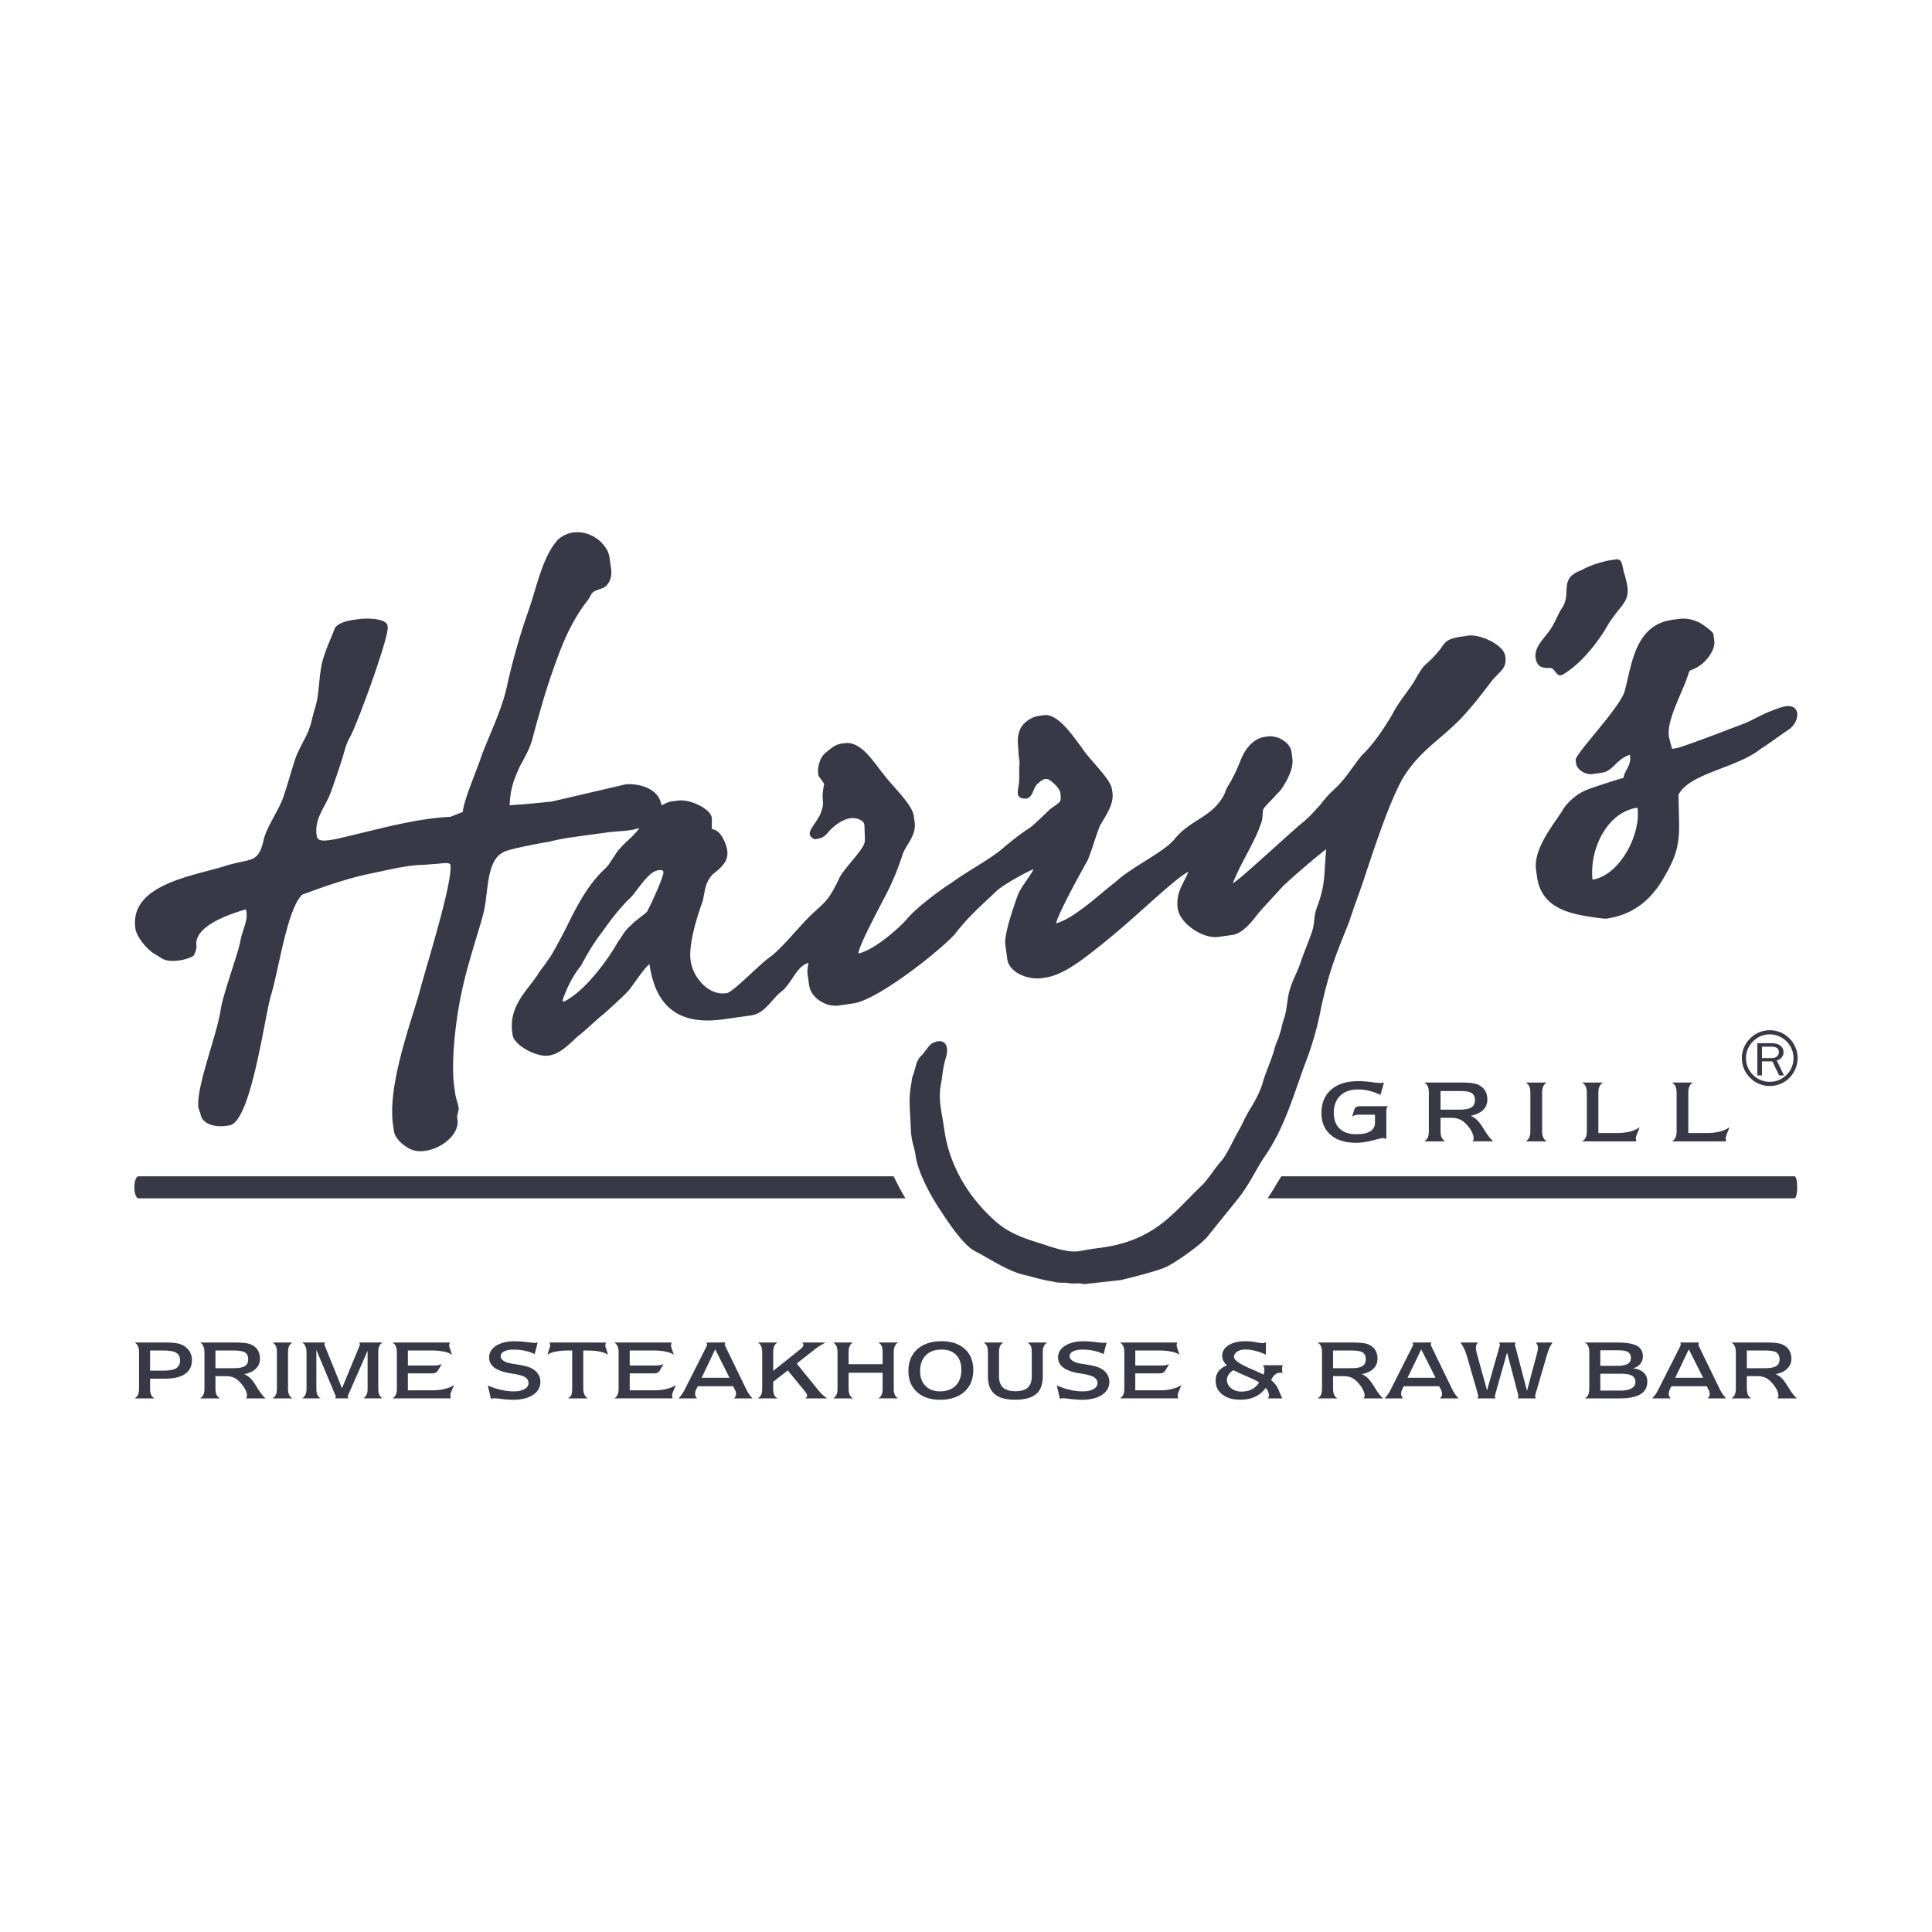
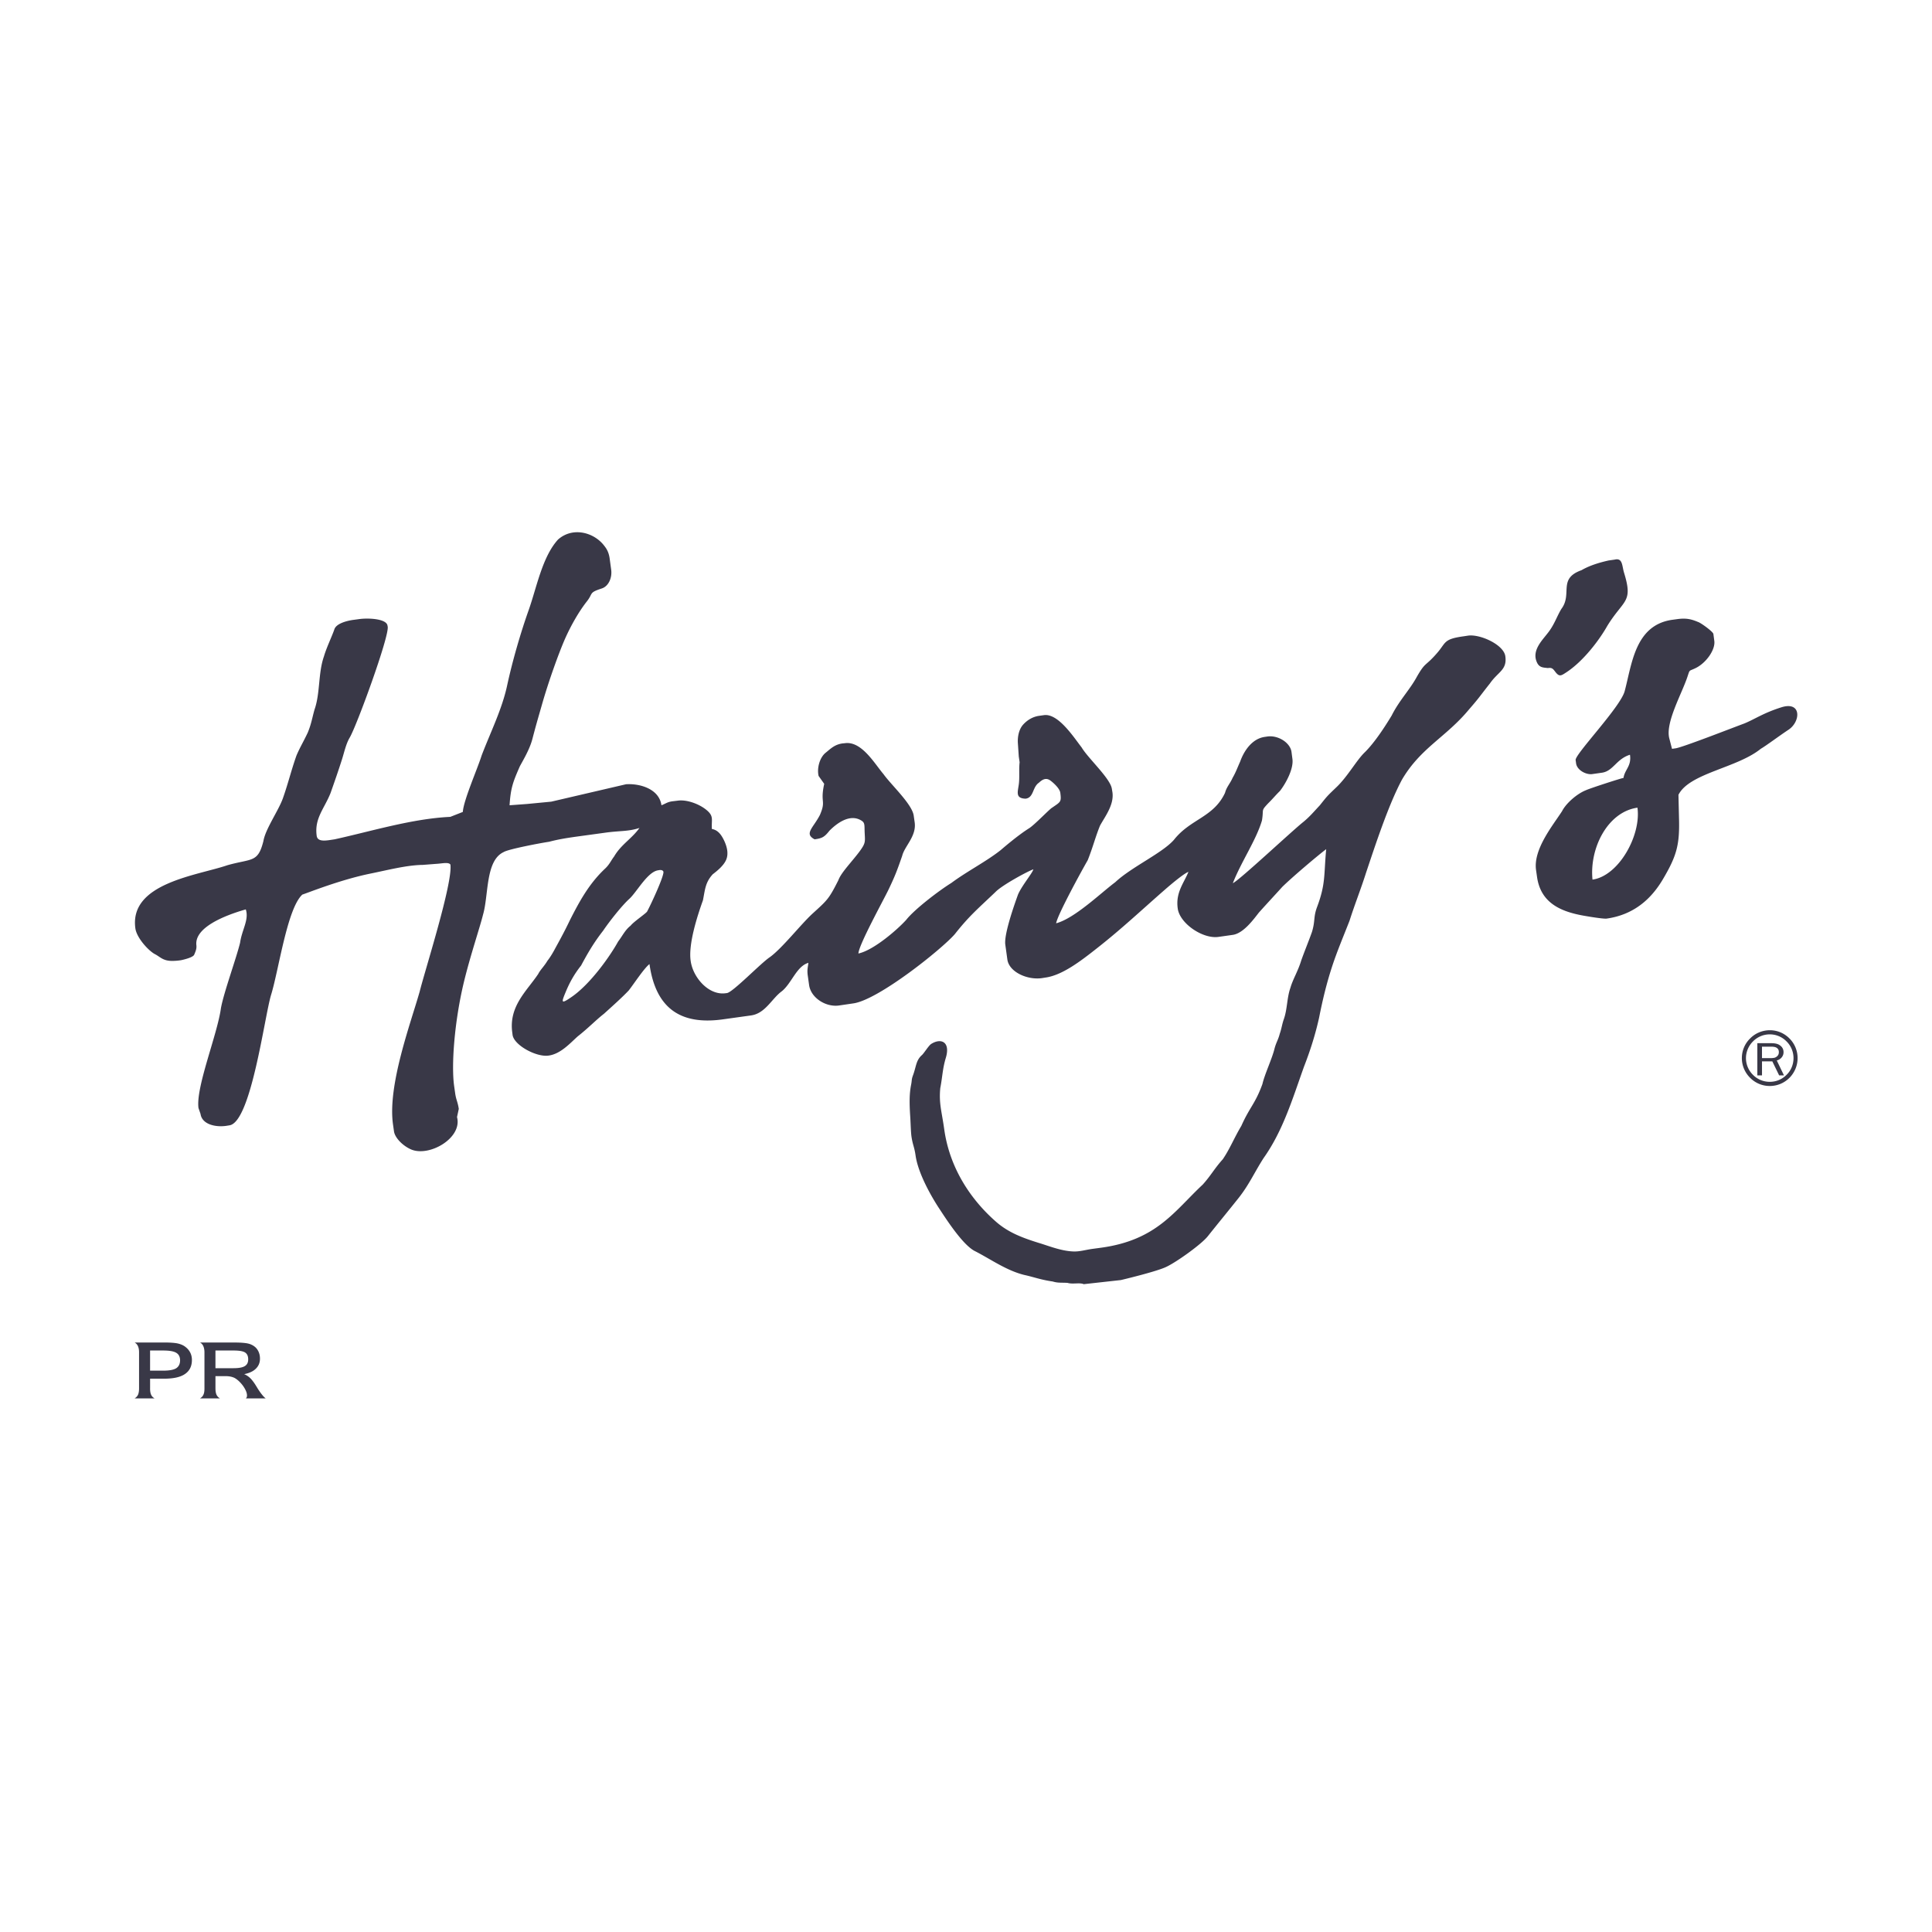
<svg xmlns="http://www.w3.org/2000/svg" xml:space="preserve" id="Capa_1" x="0" y="0" style="enable-background:new 0 0 1200 1200" version="1.1" viewBox="0 0 1200 1200">
  <style>.st0{fill:#393847}</style>
  <path d="M93.22 862.32c0 1.66.2 2.97.63 3.96.43.94 1.15 1.71 2.14 2.29H83.62c.97-.59 1.67-1.35 2.12-2.29.41-.99.63-2.25.63-3.96v-22.41c0-1.53-.23-2.79-.68-3.78-.45-.99-1.1-1.76-2.07-2.29h18.18c3.8 0 6.55.22 8.26.54 1.71.36 3.17.9 4.43 1.71 1.51 1.03 2.7 2.25 3.49 3.69.81 1.44 1.22 3.1 1.22 4.9 0 3.91-1.44 6.79-4.3 8.73-2.83 1.98-7.2 2.92-13.05 2.92h-8.62v5.99zm0-10.98h7.94c3.8 0 6.52-.45 8.19-1.44 1.64-1.03 2.5-2.7 2.5-4.95 0-2.2-.81-3.78-2.36-4.68-1.55-.99-4.32-1.44-8.19-1.44h-8.08v12.51zM133.83 862.32c0 1.66.2 2.97.65 3.96.43.94 1.15 1.71 2.12 2.29h-12.35c.97-.59 1.69-1.35 2.09-2.29.47-.99.65-2.25.65-3.96v-22.36c0-1.53-.27-2.84-.7-3.82-.43-.99-1.1-1.76-2.05-2.29h20.65c3.35 0 5.83.13 7.49.36 1.64.18 2.99.59 3.96 1.08 1.69.81 2.95 1.93 3.8 3.42.88 1.48 1.33 3.2 1.33 5.17 0 2.52-.85 4.55-2.54 6.21-1.71 1.71-4.14 2.79-7.27 3.42 1.35.54 2.54 1.35 3.62 2.34 1.08 1.04 2.25 2.52 3.44 4.41.29.49.72 1.13 1.24 2.03 2 3.15 3.69 5.26 5.08 6.3h-12.35c.25-.23.43-.5.54-.76.13-.27.18-.68.18-1.13 0-.94-.29-2.03-.85-3.19-.58-1.26-1.37-2.48-2.38-3.73-1.58-1.89-3.06-3.15-4.57-3.96-1.53-.72-3.33-1.08-5.49-1.08h-6.3v7.58zm0-12.51h11.07c3.35 0 5.71-.41 7.15-1.3 1.4-.85 2.11-2.2 2.11-4.19 0-2.03-.65-3.42-1.94-4.27-1.26-.81-3.62-1.22-7.06-1.22h-11.34v10.98zM911.91 394.79l-2.99.45c-12.67 1.76-10.62 3.96-16.54 10.62-7.2 8.28-6.91 4.99-12.37 14.53-4.23 7.87-10.91 14.63-15.61 24.03-4.32 7.16-10.6 16.78-16.58 22.72-5.38 5.09-10.8 15.39-18.18 22.23-5.35 5.13-5.35 5.13-9.88 10.84-3.98 4.23-5.9 6.66-9.99 10.12-6.86 5.36-39.73 36.22-44.03 38.25 5.04-13.05 14.51-26.77 18.09-38.97 1.21-7.47-.79-5.67 3.85-10.66 2.65-2.56 4.61-5.04 7.27-7.61 3.24-4.09 8.75-13.59 7.78-20.07l-.56-4.27c-.79-5.67-8.28-10.49-15.01-9.54l-1.53.23c-8.17 1.12-13.12 9.09-15.3 15.25-1.76 3.91-2.84 6.97-4.68 10.08-1.73 3.91-3.76 5.67-4.77 9.45-7.18 15.3-21.37 16.07-31.68 29.11-7.2 8.28-26.44 16.92-36.49 26.37-8.89 6.62-25.24 22.5-36.72 25.52.79-5.17 15.93-32.81 19.62-39.19 3.33-8.41 4.77-14.45 7.61-21.42 2.99-5.53 8.82-12.87 7.74-20.7l-.36-2.16c-.85-6.43-14.85-19.08-18.79-25.78-4.64-5.9-14.42-21.28-23.38-20.03l-2.95.41c-4.32.59-7.83 2.97-10.24 5.76-2.45 2.93-3.28 7.43-3.02 11.25l.56 8.28.52 3.55c-.52 4.73.09 9.67-.52 13.86-.65 4.77-2.18 8.55 4.23 8.78 5.2-.68 4.14-7.16 8.3-9.94 3.64-3.47 5.8-2.39 7.67-.9 1.8 1.44 5.29 4.64 5.6 7.24.72 5.67.25 5.49-5.09 9.18-1.6.85-11.02 10.8-14.42 12.87-6.64 4.18-14.96 11.29-17.59 13.54-8.93 7.06-20.95 13.18-30.57 20.34-7.72 4.77-22.84 16.33-27.99 22.86-5.24 5.85-20.14 18.9-29.74 20.97.07-5.13 15.79-33.57 18.76-39.82 4.1-8.59 5.22-11.66 8.42-20.83 1.46-6.03 8.96-12.19 7.76-20.79l-.61-4.23c-1.01-7.16-14.11-19.17-18.79-25.78-5.53-6.48-13.59-20.7-24.03-19.17l-1.48.14c-5.02.72-7.58 3.55-10.42 5.8-3.69 2.97-5.49 9.63-4.34 14.4l3.47 4.9c-2.63 12.19 1.33 9.99-2.65 19.3-4.16 8.1-10.01 11.66-3.31 15.16 4.5-.63 6.01-1.26 9.22-5.35 4.19-4.23 12.69-11.07 20.12-6.12 1.89 1.3 1.6 2.74 1.73 6.84.27 6.08.72 6.75-2.72 11.57-4.64 6.43-11.83 13.54-13.59 18.45-5.96 11.79-6.79 12.33-16.24 20.92-7.36 6.84-18.77 21.46-26.37 26.91-5.56 3.69-22.86 21.73-26.59 22.27l-.74.09c-7.67 1.13-15.03-4.54-19.01-11.83-1.46-2.66-2.43-5.54-2.81-8.37-1.46-10.35 4.07-27.54 7.65-37.53 1.33-6.75 1.46-11.11 6.1-16.16 2.45-1.89 6.66-5.17 8.3-8.95 1.6-3.73.59-8.01-1.21-11.88-1.64-3.42-3.71-6.61-7.65-7.29-.38-5.94 1.51-7.96-3.67-12.06-4.52-3.6-12.06-6.3-17.44-5.54l-3.71.45c-2.97.49-3.64 1.3-6.5 2.43-1.44-10.26-13.52-13.63-22.03-13.05l-46.39 10.8-14.98 1.44-10.94.81c.7-11.02 2.27-14.76 6.32-24.07 1.42-2.79 6.1-10.31 7.85-17.1 2.32-8.82 2.97-10.98 5.85-21.01 4.05-14.35 10.64-32.71 14.6-41.62 3.47-7.74 8.32-16.42 13.52-23 3.82-4.9 1.01-5.22 9.02-7.83 4.36-1.35 6.66-6.75 5.94-11.75l-.97-7.15c-.63-4.14-2.16-6.17-3.49-7.87-6.3-8.1-19.41-11.75-28.55-3.64-9.88 10.84-13.36 30.24-18.31 44.05-4.9 13.81-9.99 31.32-13.23 46.3-3.19 15.03-10.33 29.11-15.91 43.78-2.61 8.37-11.2 27.72-11.68 35.05l-7.78 3.06c-23.49 1.08-48.78 8.87-71.84 13.95-4.48.63-10.55 2.11-11.14-2.16-1.51-10.8 4.64-16.74 8.57-26.5 2.72-7.7 4.75-13.54 7-20.56 1.4-4.28 2.59-10.04 4.9-13.9 4.3-7.16 24.5-62.46 23.65-68.89l-.14-.72c-.59-4.32-12.08-4.91-18.04-4l-2.97.4c-4.46.58-11.09 2.38-12.06 6.12-1.64 4.63-4.88 11.29-6.41 16.6-3.64 10.35-2.27 22.9-5.85 33.03-1.51 5.35-1.96 8.86-4.21 14.31-2.95 6.26-4.73 8.87-7.02 14.27-3.26 9.22-5.15 17.28-8.41 26.5-2.72 7.65-10.87 19.12-12.1 26.55-3.42 13.63-7.04 10.71-22.36 15.03-18.58 6.39-61.15 11.02-57.17 39.28.81 5.72 7.81 13.5 11.92 15.84 3.2 1.58 4.77 3.92 9.7 4.28 1.71.09 4.25 0 6.75-.41 1.55-.32 7.45-1.67 8.17-3.42 1.01-2.38 1.57-3.82 1.35-5.9-1.22-10.84 16.96-18.31 30.69-22.23 2.14 6.43-2.41 12.6-3.55 20.74-2.41 9.85-10.17 31-11.9 40.68-2.23 16.38-15.7 49.09-13.93 61.96l1.26 3.64c.92 6.43 9 8.33 15.68 7.47l2.27-.36c13.43-1.93 21.73-67.23 25.85-80.95 4.75-15.25 10.01-53.77 19.44-62.37 4.1-1.35 23.38-9.13 41.87-12.96 11.32-2.29 22.86-5.35 32.98-5.49l8.82-.68c2.95-.14 7.2-1.22 8.3.49 1.55 11.43-15.7 65.29-19.1 78.93-5.62 19.75-19.98 58.18-16.56 82.44l.61 4.28c.56 4.09 5.49 9 10.46 11.2 11.25 5.04 32.2-6.97 28.69-20.02l1.1-5.08c-.61-4.32-1.69-5.58-2.27-9.9l-.61-4.28c-1.85-13.14.2-40.18 6.03-64.48 4.03-16.65 9.92-33.93 11.9-41.94 3.58-12.15 1.42-33.66 12.83-38.92 2.79-1.84 23.69-5.76 28.14-6.39 5.87-1.53 10.44-2.25 16.4-3.11 6.21-.85 11.81-1.62 18.02-2.47 9.67-1.39 14.56-.68 21.78-3.01-4.77 6.7-11.41 10.26-15.75 17.73-1.91 2.47-2.72 4.73-5.4 7.33-10.08 9.41-16.09 20.47-22.05 32.22-2.95 6.21-5.94 11.75-9 17.28-1.22 2.34-3.02 5.49-4.97 7.96-1.82 3.15-4.5 5.71-5.67 8.1-6.91 10.44-18.45 20.02-16.15 36.49l.18 1.44c.92 6.44 14.89 13.95 22.36 12.83 7.45-.99 13.34-7.65 18.09-11.92 6.39-4.99 11.38-10.22 16.24-13.99 4.75-4.28 11.48-10.31 15.46-14.54 3.22-4.09 9.45-13.72 12.89-16.38 3.71 26.46 18.29 38.25 45.88 34.29l17.15-2.39c8.95-1.21 12.96-10.53 19.17-15.03 6.12-4.95 9.16-15.57 16.51-17.64-.38 2.97-.9 4.45-.38 8.05l.81 5.76c1.1 7.87 10.28 13.81 18.5 12.69l8.93-1.31c15.7-2.16 55.28-33.97 63.11-43.06 9.05-11.48 14.49-15.89 25.22-26.14 3.98-4.18 19.89-12.82 23.53-14.08-.47 2.25-7.31 10.31-9.58 15.79-2.2 6.12-8.73 24.48-7.85 30.96l1.28 9.27c1.12 7.83 12.46 12.83 21.42 11.57l2.25-.36c10.44-1.44 21.87-10.22 32.13-18.32 15.35-12.06 27.45-23.53 41.78-36.04 4.93-4.32 12.31-10.4 14.89-11.29-2.79 6.97-8.08 12.82-6.64 22.81 1.31 9.31 15.57 18.94 25.24 17.59l8.91-1.26c6.75-.94 13.1-9.86 16.29-13.9 5.29-5.9 9.22-10.08 14.51-15.93 6.03-5.94 22.43-19.84 27.25-23.4-1.51 16.2-.23 21.56-5.76 36.18-2.23 6.12-.99 8.42-3.08 15.25-2.18 6.12-4.46 11.52-6.64 17.64-2.09 6.88-5.22 11.7-6.73 17.01-2.2 6.12-1.91 13.36-4.09 19.48-1.1 3.06-1.44 6.03-2.54 9.09-.97 3.82-2.27 5.44-3.26 9.27-1.42 5.99-6.12 15.89-7.49 21.91-4.41 12.24-7.94 14.4-13.12 26.05-4.3 7.15-7.13 14.31-11.5 20.7-5.31 5.9-7.25 9.94-12.47 15.75-17.5 16.33-28.44 34.33-62.7 39.15l-6.01.81c-4.61.68-7.83 1.75-11.83 1.57-7.56-.31-15.14-3.47-21.33-5.31-9.95-3.11-18.88-6.39-26.62-13.23-15.43-13.54-28.64-32.98-32.06-57.24-1.58-11.43-3.38-16.02-2.47-25.7 1.35-6.75 1.37-11.97 3.46-18.81 2.92-9.81-2.86-12.46-9.02-8.64-1.58.94-4.41 5.63-5.76 6.89-3.85 3.37-3.55 7.11-5.67 12.78-.97 2.66-.52 2.66-1.15 5.85-1.04 5.4-1.13 10.84-.47 20.38.25 4.5.36 9.27.74 11.79.81 5.31 1.73 6.12 2.52 11.57 1.6 11.43 10.17 26.23 15.03 33.52 4.79 7.33 14.85 22.72 22.16 26.1 9.85 5.09 19.17 11.83 30.22 14.62 6.26 1.35 10.01 2.97 17.8 4.1 3.2.99 5.35.63 9.16.85 3.19.99 7.6-.32 10.08.81l23.08-2.56s22.88-5.4 28.57-8.37c6.41-3.1 21.58-13.95 25.47-18.9 6.46-8.14 12.87-15.88 19.33-24.03 6.41-8.19 9.63-15.66 15.25-24.43 12.08-17.01 17.98-36.85 25.11-56.79 3.89-9.99 7.04-19.89 9.38-30.42 2.23-11.25 4.61-21.06 7.81-30.96 3.2-9.94 7.2-19.26 11.11-29.29 3.13-9.9 7.13-19.89 10.26-29.83 5.89-17.55 13.86-41.98 22.27-57.73 11.63-19.89 27.47-26.46 41.73-43.74 6.57-7.52 6.46-7.92 12.96-16.11 5.02-7.25 10.75-8.33 9.54-16.87-.98-7.18-15.59-13.8-23.06-12.81zM401.86 566.28c-1.3 1.57-8.26 6.21-10.19 8.68-3.47 2.7-5.15 6.52-7.72 9.81-5.13 9.31-17.26 26.37-28.73 34.33-6.77 4.68-6.68 3.83-3.91-2.83 2.47-5.99 5.33-11.16 9.61-16.56 4.25-7.92 7.92-14.22 13.7-21.64 3.8-5.63 11.54-15.48 16.24-19.75 4.72-4.28 11.32-16.88 17.97-17.77l.81-.14c1.46-.18 2.29.41 2.43 1.08.39 2.87-8.38 21.59-10.21 24.79zM1105.05 667.93l-4.23-8.69h-6.41v8.69h-2.9v-19.98h8.68c2.23 0 3.96.36 5.13 1.17 1.67 1.08 2.47 2.56 2.47 4.41 0 1.21-.36 2.25-1.12 3.2-.76.94-1.8 1.62-3.08 1.93l4.46 9.27h-3zm-5.25-10.71c.97 0 1.67-.09 2.32-.22.59-.14 1.13-.45 1.64-.9.79-.68 1.12-1.53 1.12-2.61 0-1.26-.43-2.16-1.55-2.79-.7-.4-1.78-.59-3.15-.59h-5.78v7.11h5.4zm-.56-14.76h-.02c-4.03 0-7.74 1.67-10.4 4.37-2.66 2.65-4.37 6.34-4.37 10.39 0 4.1 1.71 7.79 4.37 10.4 2.65 2.7 6.39 4.32 10.4 4.32h.02c4.07 0 7.74-1.62 10.4-4.32 2.7-2.61 4.34-6.3 4.34-10.4 0-4.05-1.64-7.74-4.34-10.39a14.5 14.5 0 0 0-10.4-4.37zm-.02-2.57h.02c4.79 0 9.11 1.94 12.24 5.13 3.1 3.06 5.04 7.43 5.04 12.19h.02-.02c0 4.77-1.94 9.09-5.04 12.24h-.02c-3.11 3.15-7.43 5.08-12.22 5.08h-.02c-4.77 0-9.09-1.94-12.19-5.08-3.17-3.15-5.13-7.47-5.13-12.24 0-4.77 1.96-9.13 5.13-12.19 3.1-3.19 7.42-5.08 12.19-5.13zM1106.55 439.29c-11.2 3.51-16.38 7.29-23.13 10.08-6.52 2.38-38.23 14.8-42.68 15.43l-2.23.31-1.64-6.34c-2.72-9.81 7.92-28.17 11.29-38.61 1.53-4.59.79-3.11 4.97-5.17 6.7-3.24 12.44-11.57 11.65-16.97l-.56-4.23c-.2-1.48-7.81-6.93-9.4-7.42-4-1.67-7.22-2.66-13.21-1.8l-2.95.4c-23.15 3.29-25.04 27.54-29.52 44.23-2.48 9.81-30.96 39.28-30.49 42.88l.29 2.11c.63 4.27 6.32 7.15 10.06 6.61l5.96-.85c7.07-.99 8.91-8.51 17.44-11.16 1.06 7.11-3.24 9.13-4.01 14.4-1.57.18-21.17 6.57-23.29 7.61-5.81 2.29-12.51 8.32-14.89 13.05-5.65 8.77-17.95 23.62-16.15 36.49l.61 4.27c2.36 16.83 15.61 21.91 30.13 24.34 5.94 1.03 11.68 1.8 13.05 1.62 18.43-2.57 28.8-13.9 35.08-24.57 8.23-13.95 10.26-20.88 9.97-36.13l-.38-16.2c6.84-13.5 36.29-16.56 51.14-28.58 3.55-2.07 11.61-8.14 17.21-11.83 7.58-5.01 8.24-17.84-4.32-13.97zM989.13 546.34c-1.96-19.35 9.27-42.03 27.92-44.68 2.39 17.1-11.56 42.39-27.92 44.68zM954.28 410.58c1.44 4.09 3.85 4 7.16 4.36 2.81-.45 3.33.76 4.9 2.75 2.25 2.74 3.38 1.98 6.34.04 10.87-7.02 20.9-20.52 25.69-29.07 10.26-16.56 16.13-14.22 10.33-33.03-1.26-4.14-.79-9.27-5.76-8.05l-3.8.54c-5.96 1.35-11.77 3.11-16.83 6.03-14.9 5.31-5.47 14.67-12.49 24.03-3.01 4.95-4.41 10.08-8.84 15.48-3.28 4.24-9.18 10.13-6.7 16.92" class="st0" />
-   <path d="M86 730.61h468.95c1.55 2.65 3.49 7.24 7.45 13.68H86c-1.35 0-2.54-3.06-2.54-6.84s1.19-6.84 2.54-6.84M795.87 730.61h318.76c.9 0 1.64 3.06 1.64 6.84s-.74 6.84-1.64 6.84H787.34c3.08-4.46 6.18-10.04 8.53-13.68M181.62 833.84c-.92.54-1.62 1.3-2.05 2.25-.47 1.03-.67 2.34-.67 4.05v22.18c0 1.71.2 3.06.65 3.96.43.94 1.15 1.71 2.07 2.29h-12.37c.97-.59 1.64-1.35 2.11-2.29.43-.99.63-2.3.63-3.96v-22.18c0-1.71-.2-3.02-.63-4.05-.47-.94-1.15-1.71-2.11-2.25h12.37zM196.49 838.42v23.89c0 1.66.2 2.97.63 3.96.43.94 1.1 1.71 2.07 2.29h-11.61c1.01-.59 1.69-1.35 2.11-2.29.45-.99.7-2.3.7-3.96v-22.18c0-1.71-.25-3.02-.7-4.05a4.68 4.68 0 0 0-2.11-2.25h14.31c-.09.22-.2.49-.27.58a1.643 1.643 0 0 0 0 1.08c.07.18.18.45.27.76l10.53 26.01 10.8-26.1c.09-.27.18-.5.25-.68.02-.18.05-.27.05-.41 0-.13-.02-.31-.05-.49a5.28 5.28 0 0 0-.36-.76h14.58c-.94.54-1.66 1.3-2.09 2.25-.43 1.03-.65 2.34-.65 4.05v22.18c0 1.66.18 2.88.56 3.82.36.9.99 1.67 1.94 2.43h-11.66c.92-.76 1.58-1.53 1.94-2.43.43-.85.59-2.16.59-3.82v-23.31l-11.97 27.31c0 .14-.07.18-.09.27-.18.45-.25.72-.25.9 0 .13.05.27.09.45.07.18.16.41.25.63h-8.08c.09-.23.16-.45.18-.63.07-.18.09-.32.09-.32 0-.27-.11-.63-.32-1.17-.02-.14-.04-.14-.09-.18l-11.64-27.83zM243.74 868.57c1.01-.54 1.64-1.31 2.11-2.29.45-.95.65-2.25.65-3.83v-22.5c0-1.53-.25-2.84-.68-3.82-.45-.99-1.12-1.76-2.09-2.29h35.68c-.16.58-.25 1.08-.34 1.3-.05.27-.07.45-.07.67 0 .32.2 1.08.65 2.34.43 1.26.76 2.25 1.03 3.24-1.48-.94-3.24-1.58-5.31-1.94-2.03-.41-4.54-.63-7.51-.63h-14.51v9.31h16.33c.83 0 1.64-.04 2.41-.18.74-.18 1.53-.4 2.27-.68l-2.41 4.05c-.36.59-.86.99-1.42 1.31-.59.27-1.24.4-2.07.4h-15.12v10.53h14.96c2.95 0 5.62-.27 7.99-.9 2.41-.58 4.3-1.39 5.74-2.43-.29.76-.76 1.85-1.39 3.33-.68 1.44-.92 2.43-.92 2.92 0 .27.02.59.07.94.02.32.09.72.18 1.13h-36.23zM302.98 860.52c2.68 1.17 5.35 2.11 8.05 2.7 2.68.63 5.38.99 8.08.99 2.77 0 5.02-.5 6.68-1.44 1.67-.9 2.48-2.2 2.48-3.73 0-1.58-.74-2.79-2.25-3.73-1.55-.85-4.25-1.62-8.26-2.21-4.73-.72-8.19-1.89-10.55-3.51-2.27-1.66-3.4-3.82-3.4-6.52 0-2.92 1.46-5.31 4.34-7.2 2.88-1.84 6.75-2.79 11.57-2.79 1.91 0 4.32.14 7.2.5 2.83.32 4.72.5 5.69.5.18 0 .36 0 .61-.04.18-.09.45-.14.76-.23l-1.89 7.25c-1.87-.9-3.87-1.62-6.05-2.07-2.16-.5-4.52-.72-7.02-.72-2.47 0-4.43.36-5.92 1.12-1.4.72-2.14 1.67-2.14 3.01 0 1.04.61 1.94 1.78 2.79 1.24.85 2.86 1.4 4.99 1.76.54.09 1.46.23 2.63.41 4.43.68 7.58 1.44 9.38 2.3 1.89.94 3.4 2.16 4.37 3.6 1.01 1.4 1.53 3.06 1.53 4.95 0 3.47-1.55 6.21-4.59 8.19-3.02 2.03-7.18 3.01-12.53 3.01-1.94 0-4.25-.18-6.82-.45-2.68-.36-4.36-.5-5.08-.5-.2 0-.5.05-.74.14-.29.04-.56.18-.94.31l-1.96-8.39zM352.77 868.57c.95-.59 1.64-1.26 2.07-2.07.32-.85.56-2.2.56-4.18v-23.49h-2.52c-2.99 0-5.49.23-7.49.63-2.03.36-3.82.99-5.31 1.94.2-.94.54-1.98.99-3.24.45-1.31.67-2.07.67-2.43 0-.23-.11-.81-.34-1.76-.02-.04-.07-.09-.07-.13l34.99.04-.02.14c-.2.9-.32 1.48-.32 1.8 0 .32.18 1.08.63 2.34.41 1.3.74 2.34.97 3.24-1.49-.94-3.29-1.58-5.26-1.94-1.98-.41-4.5-.63-7.49-.63h-2.54v23.49c0 1.53.23 2.88.72 3.87.52 1.13 1.21 1.89 2.12 2.39h-12.36zM381.52 868.57c.92-.54 1.62-1.31 2.07-2.29.47-.95.63-2.25.63-3.83v-22.5c0-1.53-.18-2.84-.65-3.82-.45-.99-1.13-1.76-2.05-2.29h35.64c-.16.58-.25 1.08-.34 1.3-.02.27-.04.45-.04.67 0 .32.18 1.08.63 2.34.43 1.26.81 2.25 1.06 3.24-1.51-.94-3.31-1.58-5.33-1.94-2.03-.41-4.5-.63-7.52-.63h-14.49v9.31h16.29c.86 0 1.69-.04 2.43-.18.76-.18 1.51-.4 2.27-.68l-2.38 4.05c-.38.59-.85.99-1.4 1.31-.56.27-1.28.4-2.11.4h-15.1v10.53h14.96c2.95 0 5.58-.27 8.01-.9 2.36-.58 4.25-1.39 5.69-2.43-.29.76-.79 1.85-1.37 3.33-.65 1.44-.94 2.43-.94 2.92 0 .27 0 .59.07.94.02.32.11.72.2 1.13h-36.23zM463.37 862.63c.61 1.3 1.24 2.38 1.91 3.33.68.99 1.37 1.85 2.16 2.61h-11.57c.45-.45.79-.85.97-1.31.2-.41.32-.81.32-1.35 0-.36-.02-.72-.11-1.17-.07-.4-.2-.81-.36-1.12l-1.33-2.61H433.4l-1.15 2.25c-.13.36-.25.76-.36 1.17-.07.45-.14.85-.14 1.3 0 .54.11 1.03.34 1.58.23.45.52.9.92 1.26h-11.56c.76-.81 1.46-1.67 2.14-2.57.61-.9 1.28-2.03 1.93-3.37l13.25-26.19c.16-.4.27-.72.36-.9.04-.23.09-.41.09-.59 0-.09-.05-.27-.14-.45-.07-.18-.16-.4-.29-.63l11.81-.04c-.18.31-.25.54-.34.76-.09.18-.11.31-.11.4 0 .18.07.36.11.59.09.23.2.5.34.76l12.77 26.29zm-27.58-6.88h17.32l-8.89-17.68-8.43 17.68zM480.25 862.32c0 1.85.23 3.2.63 4.14.43.85 1.1 1.53 2.09 2.11h-12.33c.99-.59 1.71-1.35 2.14-2.29.45-.99.63-2.25.63-3.96v-22.18c0-1.67-.18-3.02-.65-3.96a5.024 5.024 0 0 0-2.11-2.34h12.33c-.99.58-1.67 1.3-2.09 2.2-.41.9-.63 2.29-.63 4.09v11.34l16.83-13.41c.63-.49 1.1-.94 1.44-1.48.32-.45.49-.9.49-1.26 0-.32-.09-.54-.2-.81-.14-.18-.36-.45-.72-.67h14.67c-1.28.67-2.45 1.39-3.55 2.07-1.13.72-2.2 1.48-3.15 2.2l-11.23 8.82 13.34 16.42c.9 1.17 1.8 2.11 2.7 2.93.92.81 1.91 1.62 2.93 2.29H500.2c.34-.23.63-.45.83-.76.14-.27.27-.59.27-.9 0-.41-.18-.9-.5-1.49-.31-.54-.81-1.21-1.51-2.07l-9.97-12.15-9.07 7.02v4.1zM527.09 847.33h21.13v-7.2c0-1.71-.18-3.02-.59-4.05-.43-.94-1.17-1.71-2.14-2.25h12.35c-.94.58-1.67 1.39-2.09 2.34-.43.94-.63 2.25-.63 3.96v22.18c0 1.71.2 3.06.63 3.96.43.94 1.15 1.71 2.09 2.29H545.5c.97-.59 1.69-1.35 2.11-2.29.43-.99.61-2.3.61-3.96v-9.67h-21.13v9.67c0 1.71.2 3.06.65 3.96.4.94 1.15 1.71 2.07 2.29h-12.37c1.01-.59 1.69-1.35 2.11-2.29.45-.9.65-2.25.65-3.96v-22.18c0-1.71-.2-3.02-.65-4-.43-.99-1.1-1.71-2.11-2.29h12.37c-.92.54-1.64 1.3-2.07 2.25-.45 1.03-.65 2.34-.65 4.05v7.19zM564.24 851.47c0-5.63 1.85-10.08 5.56-13.5 3.71-3.24 8.68-4.91 15.01-4.91 6.12 0 10.96 1.62 14.45 4.82 3.51 3.15 5.26 7.56 5.26 13.19 0 5.53-1.87 10.08-5.53 13.36-3.73 3.33-8.75 4.99-15.03 4.99-6.12 0-10.91-1.62-14.42-4.86-3.55-3.19-5.3-7.6-5.3-13.09m20.65-13.23c-4.21 0-7.47 1.17-9.83 3.55-2.36 2.34-3.55 5.58-3.55 9.76 0 3.96 1.12 7.02 3.31 9.27 2.18 2.2 5.22 3.38 9.09 3.38 4.07 0 7.33-1.21 9.65-3.51 2.38-2.38 3.55-5.63 3.55-9.72 0-4.05-1.06-7.2-3.22-9.36-2.11-2.24-5.13-3.37-9-3.37zM610.86 833.84h12.4c-.99.58-1.69 1.3-2.11 2.29-.45.99-.65 2.29-.65 4v14.58c0 3.24.83 5.53 2.5 7.15 1.71 1.44 4.25 2.25 7.69 2.25 3.51 0 6.03-.81 7.74-2.25 1.6-1.57 2.43-3.91 2.43-7.15v-14.58c0-1.85-.2-3.24-.61-4.09-.41-.9-1.1-1.62-2.07-2.2h12.28c-.92.54-1.66 1.3-2.11 2.34-.45 1.03-.68 2.34-.68 3.96v14.85c0 5-1.37 8.6-4.14 10.89-2.79 2.34-7.13 3.51-13.05 3.51-5.71 0-9.97-1.17-12.73-3.55-2.72-2.34-4.12-5.94-4.12-10.84v-14.85c0-1.71-.23-3.02-.63-4.05-.43-.96-1.15-1.73-2.14-2.26M656.39 860.52c2.68 1.17 5.36 2.11 8.03 2.7 2.68.63 5.42.99 8.08.99 2.79 0 5.02-.5 6.7-1.44 1.66-.9 2.47-2.2 2.47-3.73 0-1.58-.79-2.79-2.27-3.73-1.55-.85-4.3-1.62-8.26-2.21-4.73-.72-8.19-1.89-10.49-3.51-2.32-1.66-3.47-3.82-3.47-6.52 0-2.92 1.46-5.31 4.34-7.2 2.92-1.84 6.77-2.79 11.56-2.79 1.94 0 4.34.14 7.2.5 2.84.32 4.75.5 5.72.5.16 0 .36 0 .56-.04.18-.09.5-.14.79-.23l-1.87 7.25a26.32 26.32 0 0 0-6.05-2.07c-2.2-.5-4.52-.72-7.02-.72-2.47 0-4.48.36-5.92 1.12-1.39.72-2.14 1.67-2.14 3.01 0 1.04.59 1.94 1.82 2.79 1.19.85 2.81 1.4 4.93 1.76.59.09 1.46.23 2.68.41 4.41.68 7.54 1.44 9.31 2.3 1.94.94 3.42 2.16 4.39 3.6a8.56 8.56 0 0 1 1.55 4.95c0 3.47-1.57 6.21-4.57 8.19-3.04 2.03-7.25 3.01-12.55 3.01-1.91 0-4.21-.18-6.82-.45-2.7-.36-4.34-.5-5.08-.5-.23 0-.47.05-.77.14-.27.04-.56.18-.88.31l-1.97-8.39zM695.54 868.57c.99-.54 1.69-1.31 2.14-2.29.45-.95.65-2.25.65-3.83v-22.5c0-1.53-.23-2.84-.65-3.82-.47-.99-1.17-1.76-2.14-2.29h35.68c-.16.58-.25 1.08-.32 1.3-.04.27-.07.45-.07.67 0 .32.2 1.08.65 2.34.43 1.26.79 2.25 1.03 3.24-1.48-.94-3.24-1.58-5.29-1.94-2.05-.41-4.52-.63-7.56-.63h-14.51v9.31h16.33c.81 0 1.67-.04 2.43-.18.74-.18 1.53-.4 2.27-.68l-2.45 4.05c-.34.59-.81.99-1.4 1.31-.56.27-1.24.4-2.07.4h-15.12v10.53h15.03c2.9 0 5.56-.27 7.92-.9 2.38-.58 4.3-1.39 5.72-2.43-.25.76-.72 1.85-1.35 3.33-.63 1.44-.97 2.43-.97 2.92 0 .27.02.59.07.94.09.32.14.72.27 1.13h-36.29zM786.17 862.09c-1.89 2.47-4.07 4.28-6.68 5.49-2.59 1.21-5.56 1.8-9.02 1.8-4.73 0-8.5-1.08-11.2-3.24-2.84-2.16-4.21-4.99-4.21-8.6 0-2.29.59-4.23 1.78-5.76 1.17-1.57 2.93-2.83 5.24-3.69-.97-.94-1.76-1.89-2.2-2.84-.5-.99-.76-2.02-.76-3.1 0-2.75 1.37-4.95 3.98-6.61 2.61-1.67 6.19-2.48 10.6-2.48 1.84 0 3.94.18 6.19.59 2.23.41 3.55.59 3.96.59.32 0 .72-.04 1.1-.13.41-.09.79-.23 1.33-.36v7.65c-2.32-1.08-4.55-1.89-6.68-2.38-2.11-.59-4.14-.81-6.12-.81-2.05 0-3.71.41-5.04 1.3-1.31.9-1.96 1.98-1.96 3.33 0 1.85 3.2 4.18 9.67 7.02 3.55 1.53 6.46 2.83 8.64 3.91.2-.59.34-1.12.45-1.62.11-.45.11-.94.11-1.4 0-.54-.07-1.03-.27-1.48-.14-.45-.36-.85-.7-1.31h12.51c-.2.23-.36.45-.43.68-.09.27-.16.63-.16.99v.45c0 .85.07 1.49.16 1.85.07.32.23.54.43.72h-.43c-.2 0-.4-.05-.72-.05-1.46 0-2.68.32-3.53 1.03-.99.63-1.84 1.85-2.72 3.55 2.23 1.76 3.85 4.1 4.97 6.84 1.13 2.74 1.8 4.27 2.05 4.55h-8.98c.2-.23.36-.5.45-.85.07-.36.16-.68.16-1.13 0-.76-.16-1.53-.52-2.34-.33-.76-.82-1.57-1.45-2.16m-4.08-3.55c-1.73-.99-4.41-2.25-7.96-3.78-3.6-1.53-6.26-2.79-7.96-3.69-1.24.59-2.23 1.44-2.95 2.56-.76 1.08-1.15 2.2-1.15 3.47 0 2.03.9 3.73 2.61 5.13 1.76 1.48 3.96 2.11 6.52 2.11 2.39 0 4.57-.5 6.46-1.49 1.96-1.03 3.4-2.51 4.43-4.31zM827.99 862.32c0 1.66.18 2.97.65 3.96.41.94 1.12 1.71 2.09 2.29h-12.35c.97-.59 1.69-1.35 2.11-2.29.45-.99.63-2.25.63-3.96v-22.36c0-1.53-.22-2.84-.68-3.82a4.706 4.706 0 0 0-2.07-2.29h20.68c3.33 0 5.8.13 7.51.36 1.6.18 2.97.59 3.92 1.08 1.66.81 2.92 1.93 3.82 3.42.88 1.48 1.3 3.2 1.3 5.17 0 2.52-.83 4.55-2.54 6.21-1.69 1.71-4.1 2.79-7.22 3.42 1.33.54 2.54 1.35 3.62 2.34 1.03 1.04 2.25 2.52 3.42 4.41.29.49.72 1.13 1.26 2.03 1.98 3.15 3.67 5.26 5.04 6.3h-12.37c.29-.23.45-.5.56-.76.16-.27.25-.68.25-1.13 0-.94-.36-2.03-.92-3.19-.56-1.26-1.33-2.48-2.36-3.73-1.53-1.89-3.06-3.15-4.61-3.96-1.46-.72-3.31-1.08-5.45-1.08h-6.3v7.58zm0-12.51h11.07c3.33 0 5.74-.41 7.13-1.3 1.44-.85 2.11-2.2 2.11-4.19 0-2.03-.65-3.42-1.89-4.27-1.26-.81-3.64-1.22-7.09-1.22h-11.34v10.98zM901.88 862.63c.59 1.3 1.24 2.38 1.94 3.33.65.99 1.37 1.85 2.14 2.61h-11.57c.43-.45.79-.85.99-1.31.23-.41.32-.81.32-1.35 0-.36-.02-.72-.16-1.17-.07-.4-.22-.81-.31-1.12l-1.35-2.61h-21.96l-1.15 2.25c-.13.36-.27.76-.34 1.17-.11.45-.16.85-.16 1.3 0 .54.11 1.03.31 1.58.23.45.56.9.94 1.26h-11.56c.76-.81 1.48-1.67 2.16-2.57.61-.9 1.28-2.03 1.89-3.37l13.23-26.19c.18-.4.29-.72.38-.9.09-.23.11-.41.11-.59 0-.09-.07-.27-.14-.45-.09-.18-.18-.4-.29-.63l11.79-.04c-.13.31-.25.54-.31.76-.07.18-.07.31-.07.4 0 .18 0 .36.07.59.13.23.2.5.31.76l12.79 26.29zm-27.61-6.88h17.37l-8.89-17.68-8.48 17.68zM954.57 840.94c.25-.85.43-1.53.5-2.11.09-.49.18-.99.18-1.44 0-.85-.16-1.53-.43-2.11-.18-.54-.61-1.04-1.13-1.44h10.64c-.72 1.08-1.4 2.25-2.05 3.64-.59 1.44-1.12 3.01-1.64 4.77l-6.84 23.4c-.11.41-.2.72-.25.99 0 .27-.05.45-.05.59 0 .13.05.27.05.5.11.09.25.45.49.85H942.6c.23-.32.34-.54.38-.76.07-.09.09-.27.09-.45s0-.31-.02-.5c-.04-.22-.11-.4-.11-.68l-6.88-26.14-7.29 25.87c-.02.18-.11.27-.11.41-.11.45-.18.76-.18.9 0 .13.02.31.11.54.07.18.18.45.41.81h-11.48l.09-.09c.41-.58.59-.95.59-1.22 0-.04-.02-.18-.02-.31-.05-.14-.11-.45-.23-.99l-6.7-23.22c-.63-1.98-1.19-3.69-1.87-5.04-.63-1.44-1.44-2.7-2.32-3.87h11.07c-.52.49-.9.94-1.08 1.39-.22.45-.29 1.03-.29 1.67 0 .49.02 1.08.07 1.66.13.59.22 1.22.38 1.85l6.41 23.17 7.81-27.49c.09-.18.09-.27.11-.45.05-.14.05-.32.05-.5s-.07-.36-.16-.59c-.04-.18-.16-.45-.31-.68l10.37-.04c-.2.22-.36.49-.43.63-.04.23-.04.41-.04.63v.41c0 .09.04.32.11.54l7.31 27.85 6.13-22.95zM984.34 833.84h19.8c5.76 0 9.94.67 12.49 2.02 2.47 1.35 3.78 3.55 3.78 6.57 0 1.8-.52 3.42-1.64 4.73-1.08 1.3-2.61 2.25-4.57 2.74 2.9.32 5.11 1.17 6.61 2.56 1.6 1.44 2.36 3.24 2.36 5.63 0 3.6-1.44 6.26-4.3 7.92-2.83 1.71-7.27 2.57-13.39 2.57h-21.15c1.06-.59 1.71-1.35 2.2-2.29.36-.99.61-2.25.61-3.96v-22.18c0-1.67-.25-3.02-.61-3.96-.48-1.01-1.18-1.77-2.19-2.35m9.65 4.85v9.67h10.44c2.9 0 5.11-.41 6.48-1.21 1.4-.72 2.07-1.94 2.07-3.65s-.61-2.97-1.78-3.69c-1.19-.76-3.28-1.12-6.32-1.12h-10.89zm0 14.54v10.49h12.26c3.15 0 5.53-.45 7.09-1.39 1.6-.85 2.43-2.16 2.43-3.96 0-1.8-.72-3.15-2.09-3.91-1.44-.81-3.67-1.22-6.95-1.22h-12.74zM1068.08 862.63c.63 1.3 1.24 2.38 1.94 3.33.68.99 1.42 1.85 2.14 2.61h-11.5c.43-.45.74-.85.94-1.31.2-.41.34-.81.34-1.35 0-.36-.05-.72-.18-1.17-.09-.4-.18-.81-.32-1.12l-1.35-2.61h-21.96l-1.12 2.25c-.14.36-.29.76-.36 1.17-.09.45-.16.85-.16 1.3 0 .54.14 1.03.34 1.58.23.45.52.9.97 1.26h-11.59c.72-.81 1.46-1.67 2.09-2.57.68-.9 1.31-2.03 1.94-3.37l13.25-26.19c.16-.4.32-.72.36-.9.07-.23.09-.41.09-.59 0-.09-.02-.27-.09-.45-.09-.18-.2-.4-.27-.63l11.72-.04c-.11.31-.23.54-.27.76-.07.18-.09.31-.09.4 0 .18.02.36.09.59.04.23.16.5.27.76l12.78 26.29zm-27.56-6.88h17.33l-8.89-17.68-8.44 17.68zM1085 862.32c0 1.66.22 2.97.68 3.96.4.94 1.1 1.71 2.09 2.29h-12.37c.99-.59 1.66-1.35 2.11-2.29.43-.99.65-2.25.65-3.96v-22.36c0-1.53-.23-2.84-.7-3.82-.45-.99-1.1-1.76-2.07-2.29h20.72c3.29 0 5.78.13 7.43.36 1.66.18 3.01.59 3.96 1.08 1.69.81 2.95 1.93 3.82 3.42.88 1.48 1.33 3.2 1.33 5.17 0 2.52-.86 4.55-2.57 6.21-1.64 1.71-4.07 2.79-7.22 3.42 1.35.54 2.52 1.35 3.62 2.34 1.08 1.04 2.23 2.52 3.4 4.41.32.49.72 1.13 1.28 2.03 1.96 3.15 3.65 5.26 5.04 6.3h-12.35c.29-.23.43-.5.61-.76.09-.27.13-.68.13-1.13 0-.94-.31-2.03-.83-3.19-.61-1.26-1.39-2.48-2.41-3.73-1.55-1.89-3.04-3.15-4.59-3.96-1.51-.72-3.33-1.08-5.47-1.08h-6.3v7.58zm0-12.51h11.11c3.29 0 5.69-.41 7.11-1.3 1.37-.85 2.09-2.2 2.09-4.19 0-2.03-.68-3.42-1.91-4.27-1.24-.81-3.6-1.22-7.06-1.22H1085v10.98zM861.07 707.43a4.65 4.65 0 0 0-1.26-.36c-.36-.09-.61-.18-.94-.18-.54 0-2.61.5-6.3 1.44s-7.16 1.48-10.28 1.48c-6.82 0-12.08-1.66-15.84-4.99-3.78-3.24-5.67-7.78-5.67-13.59 0-6.12 2.03-10.93 6.08-14.45 4.05-3.55 9.67-5.26 16.78-5.26 2.38 0 5.04.18 8.05.54 2.97.45 4.73.58 5.31.58h1.24c.41-.05.85-.14 1.37-.23l-2.23 7.7c-2.07-1.13-4.3-1.94-6.66-2.52-2.38-.59-4.75-.9-7.09-.9-4.75 0-8.46 1.26-11.14 3.83-2.7 2.56-4.05 6.12-4.05 10.62 0 4.23 1.19 7.52 3.58 9.81 2.43 2.34 5.87 3.55 10.26 3.55 3.94 0 6.93-.63 8.82-1.85 1.96-1.21 2.93-3.06 2.93-5.58v-4.73h-9.61c-.97 0-1.8.05-2.52.27-.72.18-1.35.5-2.07.99l1.24-4.05c.27-.99.7-1.62 1.24-1.94.54-.31 1.51-.54 2.88-.54h16.85c-.31.5-.63.9-.76 1.35-.13.41-.2.99-.2 1.8v17.21zM894.75 702.35c0 1.76.22 3.11.65 4.14.47 1.03 1.19 1.8 2.23 2.43H884.6c1.01-.63 1.8-1.44 2.23-2.43.45-.99.65-2.38.65-4.14v-23.53c0-1.66-.2-3.06-.65-4.05-.47-1.04-1.21-1.8-2.23-2.39h21.78c3.47 0 6.1.14 7.85.32 1.71.27 3.15.63 4.21 1.21 1.69.86 3.06 2.03 4 3.55.92 1.53 1.37 3.38 1.37 5.4 0 2.66-.86 4.86-2.66 6.61-1.82 1.71-4.34 2.93-7.65 3.55 1.37.59 2.65 1.44 3.8 2.52 1.13 1.08 2.36 2.61 3.6 4.64.29.45.79 1.12 1.33 2.11 2.07 3.28 3.85 5.49 5.31 6.61h-13.03c.34-.27.52-.54.61-.81.14-.27.18-.67.18-1.21 0-.94-.27-2.11-.88-3.33-.56-1.26-1.39-2.61-2.5-3.96-1.62-1.94-3.22-3.33-4.79-4.1-1.62-.81-3.55-1.17-5.78-1.17h-6.61v8.03zm0-13.14h11.63c3.49 0 6.01-.5 7.49-1.39 1.49-.9 2.25-2.39 2.25-4.41 0-2.16-.7-3.64-2.03-4.46-1.35-.9-3.82-1.3-7.49-1.3h-11.86v11.56zM960.76 672.38c-1.03.59-1.78 1.35-2.23 2.39-.47.99-.7 2.43-.7 4.23v23.35c0 1.8.23 3.2.7 4.14.45 1.03 1.17 1.8 2.23 2.43h-13.1c.99-.63 1.71-1.4 2.2-2.43.47-1.03.68-2.38.68-4.14V679c0-1.8-.2-3.24-.68-4.23-.5-1.04-1.21-1.8-2.2-2.39h13.1zM985.6 678.82c0-1.66-.25-3.06-.72-4.05-.47-1.04-1.22-1.8-2.23-2.39h13.12c-.99.54-1.78 1.31-2.27 2.39-.45.99-.72 2.38-.72 4.05v24.93h11.36c3.11 0 5.9-.32 8.23-.9 2.38-.63 4.43-1.53 6.03-2.7-.27.85-.72 2.03-1.39 3.55-.61 1.53-.94 2.56-.94 3.02 0 .36.02.68.13 1.03 0 .41.07.81.14 1.17h-33.68c1.06-.59 1.76-1.4 2.27-2.43.43-.99.68-2.34.68-4v-23.67zM1041.37 678.82c0-1.66-.25-3.06-.68-4.05-.47-1.04-1.21-1.8-2.23-2.39h13.1c-.99.54-1.76 1.31-2.2 2.39-.5.99-.72 2.38-.72 4.05v24.93h11.25c3.15 0 5.94-.32 8.3-.9 2.41-.63 4.36-1.53 6.05-2.7-.32.85-.81 2.03-1.42 3.55-.63 1.53-.94 2.56-.94 3.02 0 .36.02.68.09 1.03.02.41.11.81.18 1.17h-33.68c1.01-.59 1.8-1.4 2.23-2.43.43-.99.68-2.34.68-4v-23.67z" class="st0" />
</svg>